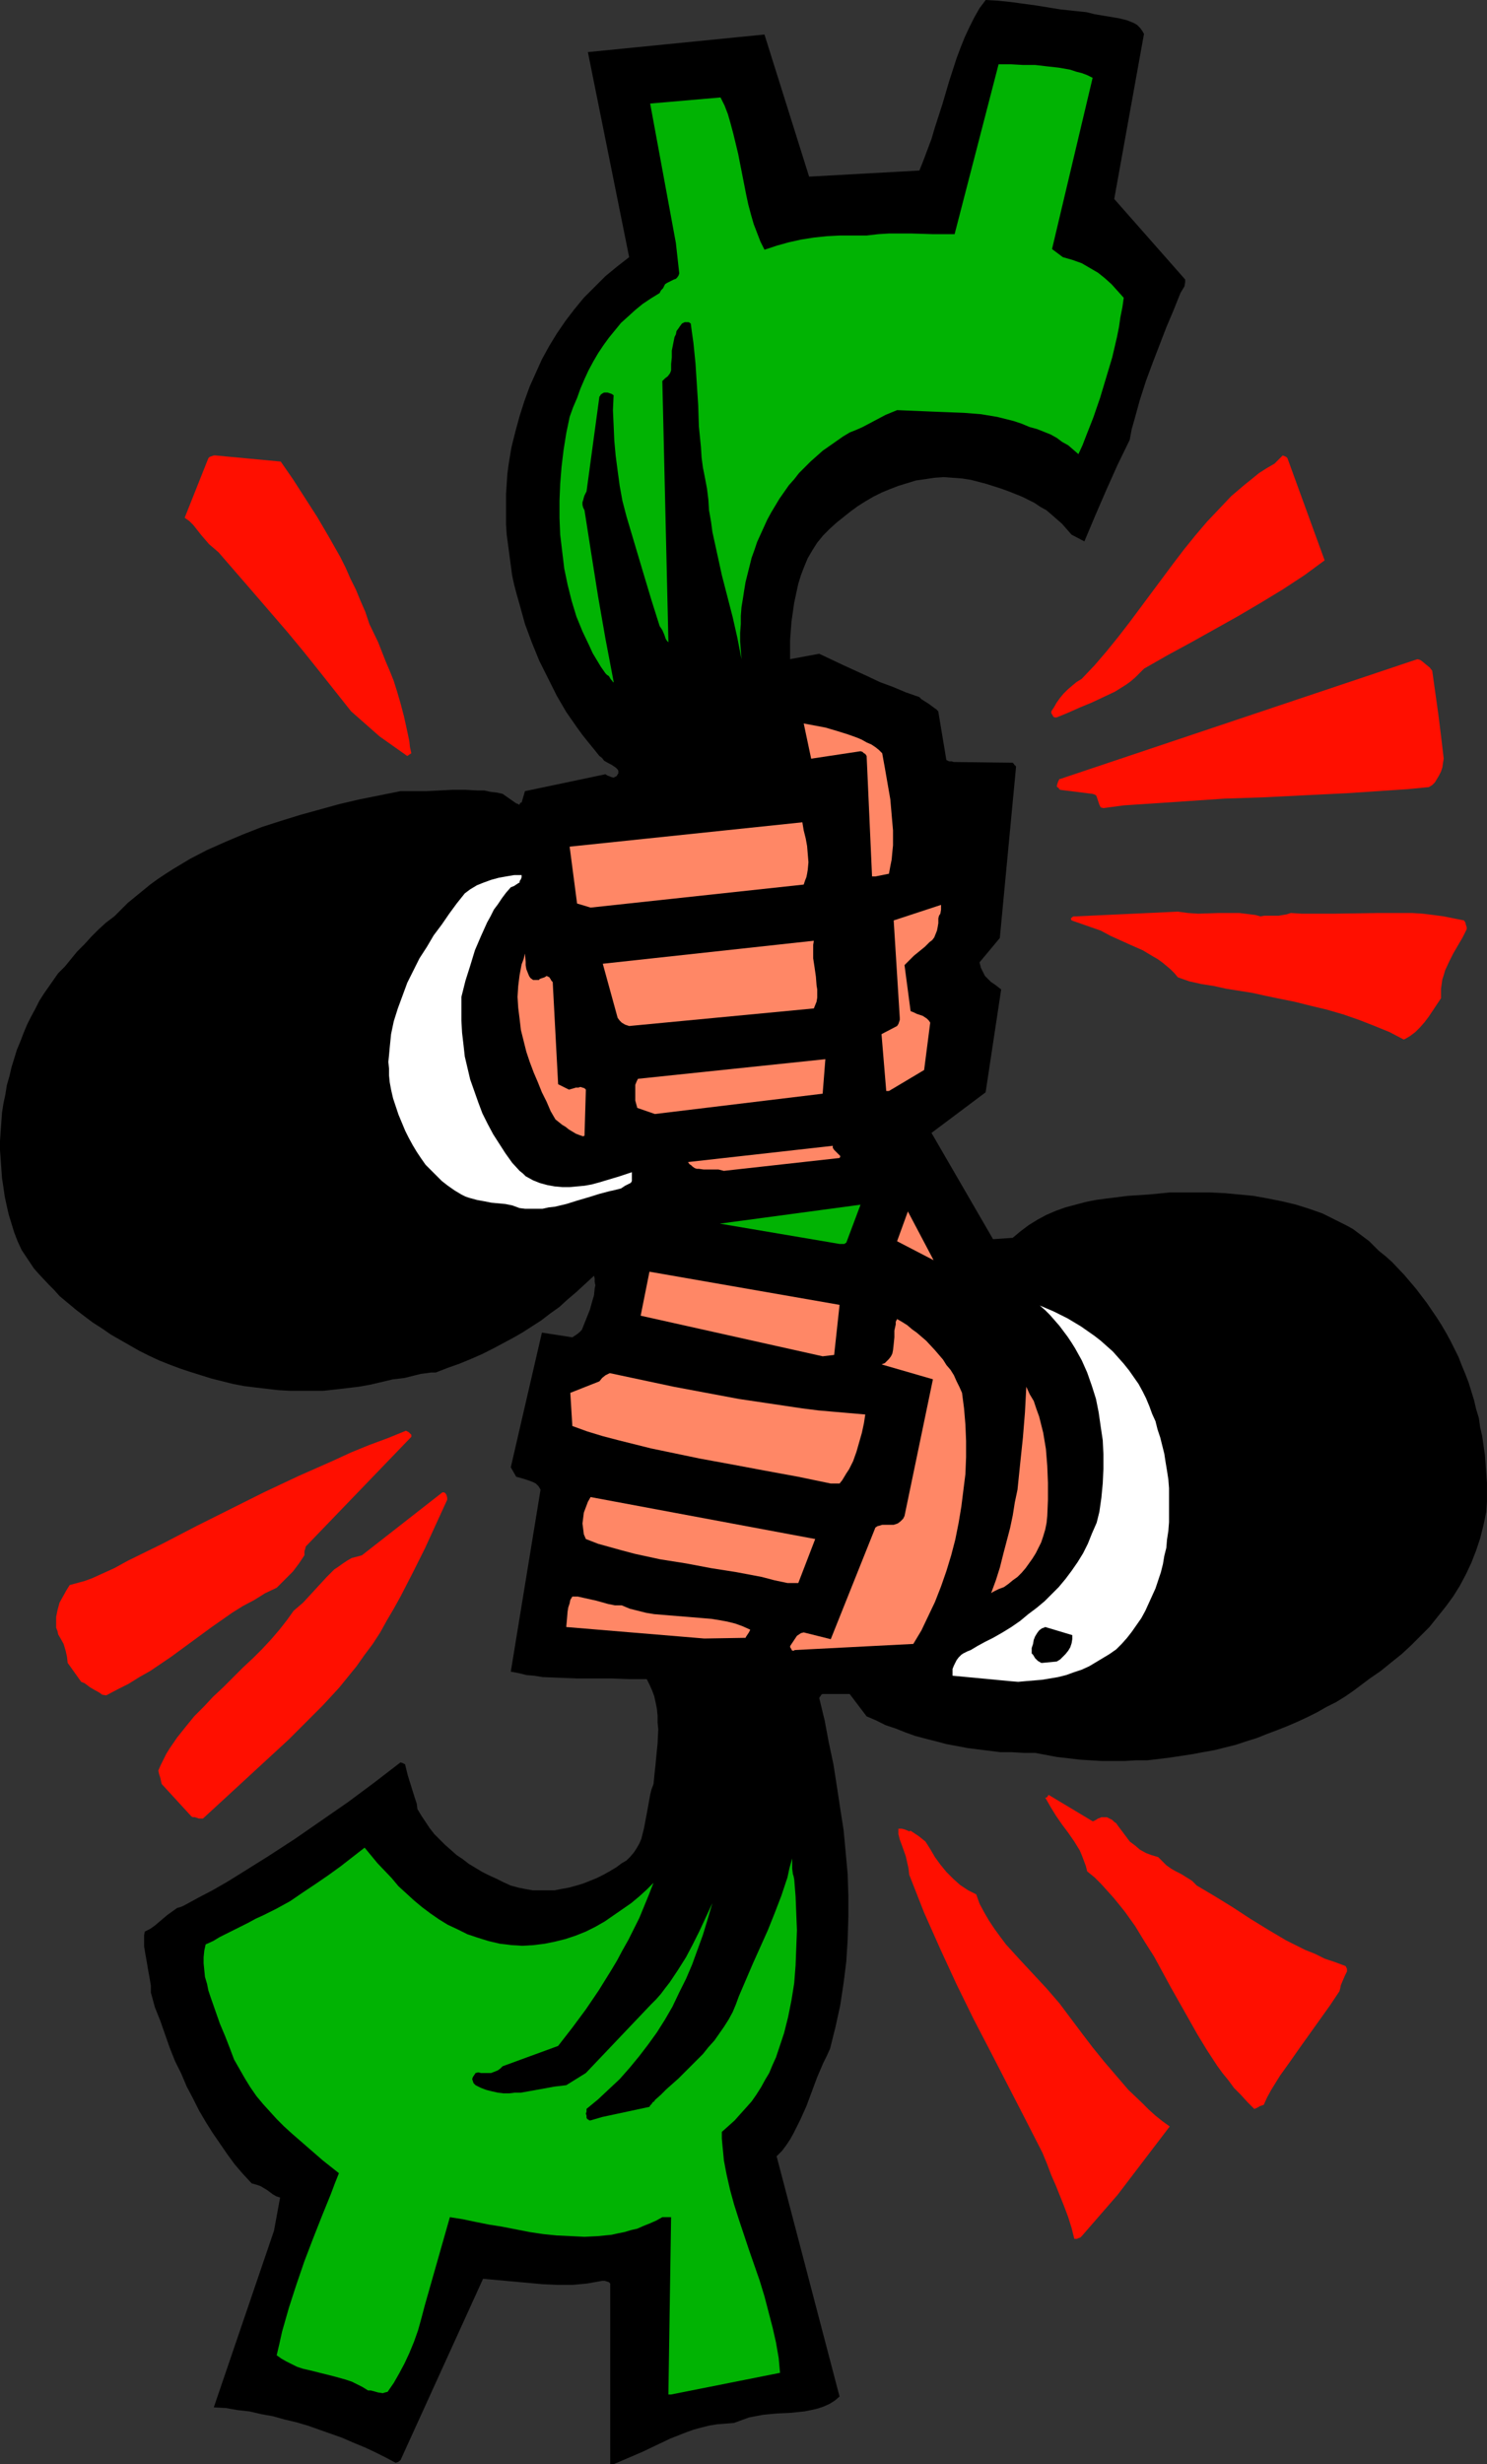
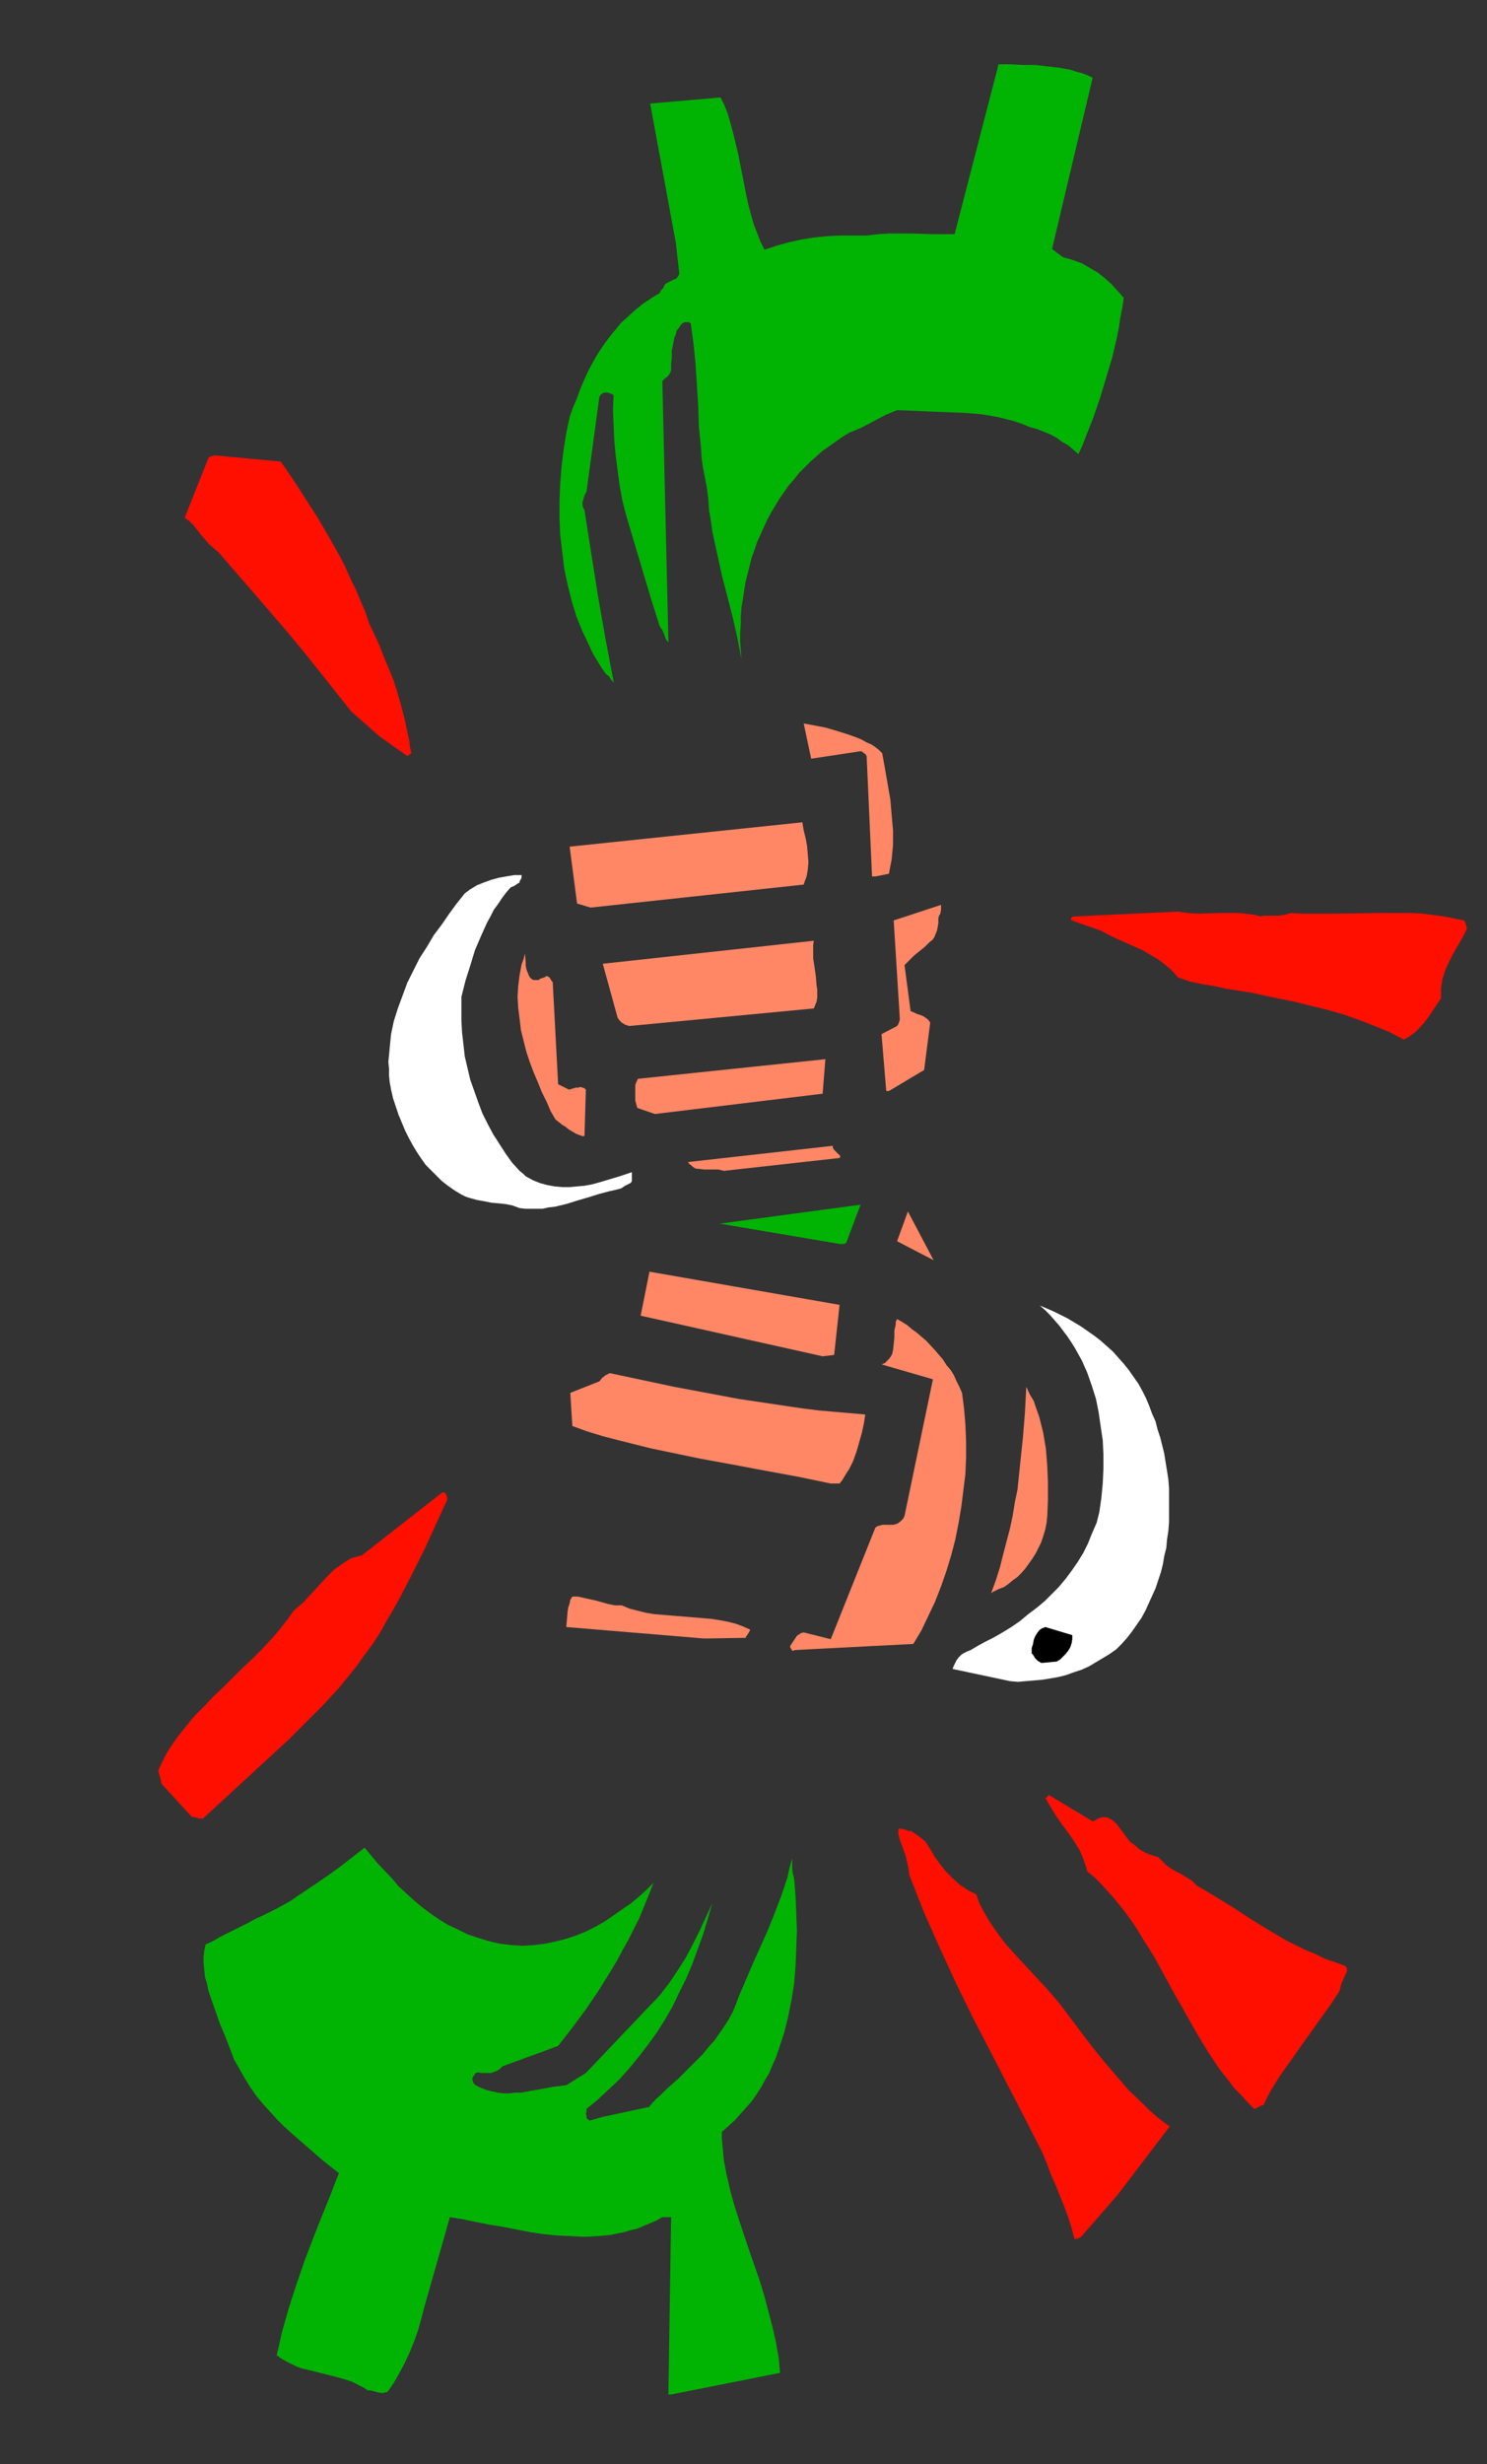
<svg xmlns="http://www.w3.org/2000/svg" xmlns:ns1="http://sodipodi.sourceforge.net/DTD/sodipodi-0.dtd" xmlns:ns2="http://www.inkscape.org/namespaces/inkscape" version="1.0" width="93.972mm" height="155.668mm" id="svg29" ns1:docname="Finance 2.wmf">
  <rect width="100%" height="100%" fill="#333333" stroke="none" />
  <ns1:namedview id="namedview29" pagecolor="#ffffff" bordercolor="#000000" borderopacity="0.25" ns2:showpageshadow="2" ns2:pageopacity="0.0" ns2:pagecheckerboard="0" ns2:deskcolor="#d1d1d1" ns2:document-units="mm" />
  <defs id="defs1">
    <pattern id="WMFhbasepattern" patternUnits="userSpaceOnUse" width="6" height="6" x="0" y="0" />
  </defs>
-   <path style="fill:#000000;fill-opacity:1;fill-rule:evenodd;stroke:none" d="m 146.559,588.353 3.393,-1.454 3.393,-1.454 3.393,-1.616 3.393,-1.616 3.716,-1.454 1.777,-0.646 1.777,-0.485 1.939,-0.485 1.939,-0.323 2.101,-0.162 1.939,-0.162 1.777,-0.646 1.777,-0.646 1.616,-0.323 1.777,-0.323 1.616,-0.162 1.777,-0.162 3.393,-0.162 1.454,-0.162 1.616,-0.162 1.616,-0.323 1.454,-0.323 1.454,-0.485 1.454,-0.646 1.293,-0.808 1.131,-0.97 -15.028,-57.365 1.293,-1.293 0.97,-1.293 0.97,-1.454 0.808,-1.454 0.808,-1.616 0.808,-1.616 1.454,-3.232 2.585,-6.948 1.454,-3.393 0.808,-1.616 0.808,-1.778 0.646,-2.585 0.646,-2.585 1.131,-5.171 0.808,-5.332 0.646,-5.171 0.323,-5.171 0.162,-5.333 v -5.171 l -0.162,-5.171 -0.485,-5.333 -0.485,-5.171 -0.808,-5.171 -0.808,-5.333 -0.808,-5.171 -1.131,-5.333 -0.97,-5.171 -1.293,-5.332 0.162,-0.323 0.162,-0.162 0.162,-0.323 0.323,-0.162 h 6.463 l 4.04,5.333 2.262,0.97 2.262,1.131 2.424,0.808 2.424,0.97 2.262,0.808 2.424,0.646 2.585,0.646 2.424,0.646 2.585,0.485 2.585,0.485 2.585,0.323 2.585,0.323 2.585,0.323 h 2.747 l 2.747,0.162 h 2.747 l 2.585,0.485 2.585,0.485 2.747,0.323 2.747,0.323 2.585,0.162 2.747,0.162 h 2.585 2.747 l 2.747,-0.162 h 2.747 l 5.332,-0.646 5.332,-0.808 2.585,-0.485 2.747,-0.485 2.585,-0.646 2.585,-0.646 2.424,-0.808 2.585,-0.808 2.424,-0.97 2.585,-0.97 2.424,-0.97 2.262,-0.97 2.424,-1.131 2.262,-1.131 2.262,-1.293 2.262,-1.131 2.101,-1.293 2.101,-1.454 1.939,-1.454 1.939,-1.454 2.585,-1.778 2.585,-2.101 2.424,-1.939 2.262,-2.101 2.262,-2.262 2.101,-2.101 1.939,-2.424 1.939,-2.424 1.777,-2.424 1.616,-2.585 1.454,-2.747 1.293,-2.747 1.131,-2.909 0.97,-2.909 0.808,-3.232 0.646,-3.07 0.162,-2.424 v -2.262 -2.262 l -0.162,-2.262 -0.162,-2.262 -0.162,-2.101 -0.323,-2.262 -0.323,-2.262 -0.485,-2.101 -0.323,-2.262 -0.646,-2.101 -0.485,-2.101 -1.293,-4.201 -0.808,-2.101 -0.808,-1.939 -0.808,-2.101 -1.939,-3.878 -0.97,-1.778 -1.131,-1.939 -1.131,-1.778 -2.424,-3.555 -2.585,-3.393 -2.747,-3.232 -2.909,-3.07 -1.616,-1.454 -1.616,-1.293 -1.131,-1.131 -1.131,-1.131 -1.293,-0.97 -1.293,-0.97 -1.293,-0.97 -1.454,-0.808 -2.909,-1.454 -2.909,-1.454 -3.232,-1.131 -3.07,-0.97 -3.393,-0.808 -3.232,-0.646 -3.555,-0.646 -3.393,-0.323 -3.393,-0.323 -3.393,-0.162 h -3.393 -3.232 -3.232 l -5.009,0.485 -5.009,0.323 -5.171,0.646 -2.424,0.323 -2.424,0.485 -2.424,0.646 -2.424,0.646 -2.262,0.808 -2.262,0.97 -2.101,1.131 -2.101,1.293 -1.939,1.454 -0.97,0.808 -0.97,0.808 -4.686,0.323 -14.704,-25.37 12.927,-9.695 3.716,-24.562 -1.454,-1.131 -0.97,-0.646 -0.646,-0.646 -0.808,-0.808 -0.485,-0.97 -0.485,-0.97 -0.162,-0.646 -0.162,-0.646 4.848,-5.817 3.878,-40.883 -0.162,-0.323 h -0.162 v 0 l -0.162,-0.323 -0.323,-0.323 -13.25,-0.162 h -0.808 l -0.485,-0.162 h -0.646 l -0.646,-0.323 -1.939,-11.635 -0.485,-0.485 -0.485,-0.323 -1.293,-0.97 -1.293,-0.808 -0.485,-0.323 -0.485,-0.485 -3.232,-1.131 -3.07,-1.293 -3.07,-1.131 -3.07,-1.454 -5.656,-2.585 -5.817,-2.747 -6.948,1.293 v -4.525 l 0.162,-2.101 0.162,-2.262 0.323,-2.262 0.323,-2.262 0.485,-2.262 0.485,-2.262 0.646,-2.101 0.808,-2.101 0.808,-1.939 1.131,-1.939 1.131,-1.778 1.454,-1.778 1.616,-1.616 1.616,-1.454 1.616,-1.293 1.616,-1.293 1.777,-1.293 1.777,-1.131 1.939,-1.131 1.939,-0.97 1.939,-0.808 2.101,-0.808 2.101,-0.646 2.101,-0.646 2.262,-0.323 2.101,-0.323 2.262,-0.162 2.101,0.162 2.262,0.162 2.101,0.323 3.716,0.97 3.555,1.131 1.777,0.646 1.616,0.646 1.616,0.646 2.909,1.454 1.454,0.97 1.454,0.808 1.131,0.97 1.293,1.131 1.293,1.131 1.131,1.293 1.131,1.293 3.07,1.616 2.585,-6.14 2.585,-5.979 2.747,-6.14 2.909,-5.979 0.485,-2.585 0.646,-2.262 1.293,-4.686 1.454,-4.525 1.616,-4.363 1.616,-4.201 1.616,-4.201 1.777,-4.201 1.616,-4.04 0.485,-0.808 0.485,-0.808 0.162,-0.97 V 66.737 L 266.134,47.508 273.244,8.08 272.759,7.272 272.274,6.625 271.628,5.979 270.82,5.494 270.012,5.171 269.204,4.848 267.265,4.363 265.326,4.04 263.387,3.717 261.448,3.393 259.509,2.909 256.439,2.585 253.368,2.262 247.39,1.293 241.411,0.485 238.341,0.162 235.432,0 l -1.454,1.939 -1.293,2.262 -1.131,2.262 -1.131,2.424 -0.97,2.424 -0.97,2.585 -1.777,5.494 -1.616,5.494 -1.777,5.494 -0.808,2.747 -0.97,2.585 -0.97,2.585 -0.97,2.424 -26.339,1.454 -10.665,-33.934 -42.174,4.201 9.857,48.962 -2.909,2.262 -2.747,2.262 -2.585,2.585 -2.585,2.585 -2.262,2.747 -2.101,2.747 -2.101,3.07 -1.777,2.909 -1.777,3.232 -1.454,3.232 -1.454,3.232 -1.293,3.555 -1.131,3.555 -0.97,3.555 -0.97,3.878 -0.646,3.878 -0.323,2.424 -0.162,2.424 -0.162,2.424 v 2.424 2.424 2.424 l 0.162,2.424 0.323,2.424 0.323,2.424 0.323,2.424 0.323,2.424 0.485,2.262 0.646,2.424 0.646,2.262 1.293,4.686 1.616,4.363 1.777,4.363 2.101,4.201 2.101,4.201 2.262,3.878 2.585,3.717 1.293,1.778 1.293,1.616 1.454,1.778 1.293,1.616 0.646,0.485 0.485,0.646 1.131,0.646 0.646,0.323 0.485,0.323 0.485,0.323 0.485,0.485 0.162,0.323 v 0.323 0.323 l -0.162,0.162 -0.162,0.323 -0.162,0.162 -0.323,0.162 -0.323,0.162 -0.646,-0.162 -0.323,-0.162 -0.485,-0.162 -0.485,-0.323 -19.229,4.04 -0.808,2.747 h -0.323 v 0.162 l -0.162,0.162 v 0.162 h -0.162 l -0.162,-0.162 -0.485,-0.162 -3.232,-2.262 -1.454,-0.323 -1.454,-0.162 -1.454,-0.323 h -1.616 l -2.909,-0.162 h -3.07 l -6.302,0.323 h -3.07 -3.07 l -4.848,0.97 -4.848,0.97 -4.848,1.131 -4.686,1.293 -4.686,1.293 -4.686,1.454 -4.524,1.454 -4.524,1.778 -4.201,1.778 -4.363,1.939 -4.04,2.101 -4.04,2.424 -1.777,1.131 -1.939,1.293 -1.777,1.293 -3.555,2.909 -1.777,1.454 -1.616,1.616 -1.616,1.616 -1.939,1.454 -1.777,1.616 -1.777,1.778 -1.616,1.778 -1.777,1.778 -1.454,1.778 -1.454,1.778 -1.616,1.616 -1.131,1.616 -1.131,1.616 -1.131,1.616 -1.131,1.778 -0.97,1.939 -0.97,1.778 -0.97,1.939 -0.808,1.939 -0.808,2.101 -0.808,1.939 -0.646,2.101 -0.646,2.101 -0.485,2.101 -0.646,2.262 -0.323,2.101 -0.485,2.262 -0.323,2.101 -0.162,2.262 -0.162,2.262 L 0,272.443 v 2.101 l 0.162,2.262 0.162,2.262 0.162,2.262 0.323,2.101 0.323,2.262 0.485,2.262 0.485,2.101 0.646,2.101 0.646,2.101 0.808,2.101 0.97,2.101 0.97,1.454 0.97,1.454 0.97,1.454 1.131,1.293 2.424,2.585 1.293,1.293 1.293,1.454 1.939,1.616 1.939,1.616 2.101,1.616 1.939,1.454 2.262,1.454 2.101,1.454 2.262,1.293 2.262,1.293 2.262,1.293 2.262,1.131 2.424,1.131 2.424,0.97 2.585,0.97 2.424,0.808 2.585,0.808 2.585,0.808 2.585,0.646 2.585,0.646 2.585,0.485 2.585,0.323 2.747,0.323 2.747,0.323 2.747,0.162 h 2.747 2.585 2.747 l 2.909,-0.323 2.747,-0.323 2.747,-0.323 2.747,-0.485 2.747,-0.646 2.747,-0.646 1.454,-0.162 1.293,-0.162 2.585,-0.646 1.293,-0.323 1.293,-0.162 1.131,-0.162 h 1.131 l 2.909,-1.131 2.747,-0.97 2.747,-1.131 2.585,-1.131 2.585,-1.293 2.424,-1.293 2.424,-1.293 2.262,-1.293 2.262,-1.454 2.262,-1.454 2.101,-1.616 2.262,-1.616 1.939,-1.778 2.101,-1.778 2.101,-1.939 2.101,-1.939 0.162,0.646 v 0.808 l 0.162,0.808 -0.162,0.808 -0.162,1.616 -0.485,1.616 -0.485,1.778 -0.646,1.616 -0.646,1.616 -0.323,0.808 -0.323,0.808 -0.323,0.323 -0.323,0.323 -0.646,0.485 -0.485,0.323 -0.485,0.323 -7.271,-1.131 -7.433,32.157 1.293,2.262 1.777,0.485 1.454,0.485 0.808,0.323 0.646,0.323 0.646,0.646 0.485,0.808 -7.11,43.468 1.777,0.323 1.939,0.485 1.939,0.162 1.939,0.323 4.04,0.162 4.201,0.162 h 8.241 l 4.201,0.162 h 4.201 l 0.646,1.293 0.646,1.454 0.485,1.293 0.323,1.454 0.323,1.616 0.162,1.616 v 1.616 l 0.162,1.616 -0.162,3.393 -0.323,3.232 -0.162,1.778 -0.162,1.454 -0.323,3.232 -0.485,1.293 -0.323,1.293 -0.485,2.747 -0.485,2.585 -0.485,2.585 -0.323,1.293 -0.323,1.293 -0.485,1.131 -0.646,1.131 -0.646,0.97 -0.808,0.97 -0.97,0.97 -1.131,0.646 -1.293,0.97 -1.616,0.97 -1.454,0.808 -1.616,0.808 -1.616,0.646 -1.616,0.646 -1.616,0.485 -1.777,0.485 -1.777,0.323 -1.616,0.323 h -1.777 -1.777 -1.777 l -1.777,-0.323 -1.616,-0.323 -1.777,-0.485 -1.777,-0.808 -1.616,-0.808 -1.777,-0.808 -1.616,-0.808 -1.616,-0.97 -1.616,-0.97 -1.454,-1.131 -1.454,-0.97 -1.454,-1.293 -1.293,-1.131 -1.293,-1.293 -1.293,-1.293 -1.131,-1.454 -0.97,-1.454 -0.97,-1.454 -0.97,-1.616 -0.162,-1.293 -0.485,-1.454 -0.808,-2.585 -0.808,-2.585 -0.646,-2.585 v -0.162 l -0.323,-0.162 -0.323,-0.162 -0.485,-0.162 -6.302,4.848 -6.302,4.686 -6.302,4.363 -6.302,4.363 -6.463,4.201 -6.463,4.04 -3.393,2.101 -3.393,1.939 -3.393,1.778 -3.555,1.939 -0.808,0.323 -0.646,0.162 -1.131,0.808 -1.131,0.808 -0.97,0.808 -2.101,1.778 -1.131,0.808 -1.293,0.646 -0.162,0.808 v 0.97 1.778 l 0.323,1.939 0.323,1.778 0.323,1.939 0.323,1.778 0.323,1.939 v 0.808 0.808 l 0.97,3.555 1.293,3.232 1.131,3.232 1.131,3.232 1.293,3.232 1.454,2.909 1.293,3.07 1.454,2.747 1.454,2.909 1.616,2.747 1.616,2.585 1.777,2.585 1.777,2.585 1.777,2.424 1.939,2.262 2.101,2.262 1.131,0.323 0.97,0.323 0.808,0.485 0.808,0.485 1.293,0.97 0.808,0.485 0.97,0.323 -1.454,7.918 -14.381,42.175 2.909,0.162 2.747,0.485 2.909,0.323 2.747,0.646 2.747,0.485 2.909,0.808 2.747,0.646 2.747,0.808 2.747,0.97 2.747,0.97 2.747,0.97 2.585,1.131 2.747,1.131 2.424,1.131 2.585,1.293 2.424,1.293 0.323,-0.162 h 0.162 l 0.646,-0.485 19.714,-43.306 7.11,0.646 3.555,0.323 3.555,0.323 3.393,0.162 h 3.716 l 1.777,-0.162 1.777,-0.162 1.777,-0.323 1.777,-0.323 h 0.646 l 0.485,0.162 0.485,0.162 0.323,0.323 v 43.145 z" id="path1" />
  <path style="fill:#01b303;fill-opacity:1;fill-rule:evenodd;stroke:none" d="m 160.294,571.709 26.016,-5.171 -0.323,-3.555 -0.646,-3.717 -0.808,-3.555 -0.97,-3.717 -0.97,-3.717 -1.131,-3.717 -2.585,-7.433 -2.424,-7.272 -1.131,-3.555 -0.97,-3.555 -0.808,-3.555 -0.646,-3.393 -0.162,-1.778 -0.162,-1.616 -0.162,-1.778 v -1.616 l 1.454,-1.293 1.616,-1.454 1.293,-1.454 1.454,-1.616 1.293,-1.454 1.131,-1.616 1.131,-1.778 0.97,-1.778 0.97,-1.616 0.808,-1.939 0.808,-1.778 0.646,-1.939 0.646,-1.939 0.646,-1.939 0.485,-1.939 0.485,-1.939 0.808,-4.04 0.646,-4.04 0.323,-4.201 0.162,-4.201 0.162,-4.201 -0.162,-4.04 -0.162,-4.04 -0.323,-4.04 -0.162,-0.808 -0.162,-0.485 -0.162,-1.293 v -1.131 -0.646 -0.646 l -0.646,2.262 -0.485,2.262 -1.454,4.363 -1.616,4.201 -1.616,4.04 -3.555,7.918 -3.393,7.918 -0.646,1.778 -0.808,1.939 -0.97,1.778 -1.131,1.778 -1.131,1.616 -1.131,1.616 -1.454,1.616 -1.293,1.616 -2.909,2.909 -2.909,2.909 -1.454,1.293 -1.454,1.293 -1.293,1.293 -1.454,1.293 -0.162,0.323 -0.323,0.162 -0.323,0.485 -0.323,0.323 -0.162,0.323 -11.311,2.424 -2.747,0.808 h -0.323 l -0.162,-0.162 -0.323,-0.162 -0.162,-0.323 v -0.485 l -0.162,-0.485 0.162,-0.485 v -0.646 l 2.747,-2.262 2.585,-2.424 2.585,-2.424 2.424,-2.747 2.262,-2.747 2.101,-2.747 2.101,-2.909 1.939,-3.07 1.777,-3.07 1.616,-3.393 1.616,-3.232 1.454,-3.393 1.293,-3.555 1.293,-3.555 1.131,-3.717 1.131,-3.878 -3.07,6.625 -1.616,3.232 -1.616,3.07 -1.939,3.07 -1.939,2.909 -1.131,1.454 -0.97,1.293 -1.131,1.293 -1.293,1.293 -15.512,16.321 -4.686,2.909 -2.747,0.323 -5.332,0.97 -2.747,0.485 h -1.454 l -1.293,0.162 h -1.454 l -1.293,-0.162 -1.454,-0.323 -1.293,-0.323 -1.293,-0.485 -1.293,-0.646 -0.485,-0.485 -0.162,-0.485 -0.162,-0.485 0.162,-0.485 0.323,-0.485 0.323,-0.485 0.646,-0.162 0.646,0.162 h 0.808 0.808 0.808 l 0.808,-0.323 0.808,-0.323 0.646,-0.485 0.485,-0.485 13.25,-4.848 3.393,-4.363 3.232,-4.363 3.07,-4.525 2.909,-4.686 1.454,-2.424 1.293,-2.424 1.454,-2.585 1.293,-2.585 1.293,-2.585 1.131,-2.747 1.131,-2.747 1.131,-2.909 -1.616,1.616 -1.777,1.616 -1.939,1.616 -2.101,1.454 -2.101,1.454 -2.101,1.454 -2.262,1.293 -2.262,1.131 -2.424,0.97 -2.424,0.808 -2.585,0.646 -2.424,0.485 -2.585,0.323 -2.747,0.162 -2.585,-0.162 -1.293,-0.162 -1.454,-0.162 -2.747,-0.646 -2.585,-0.808 -2.424,-0.808 -2.262,-1.131 -2.424,-1.131 -2.101,-1.293 -2.101,-1.454 -1.939,-1.454 -1.939,-1.616 -1.939,-1.778 -1.777,-1.616 -1.616,-1.939 -3.393,-3.555 -3.07,-3.717 -5.817,4.525 -2.909,2.101 -3.07,2.101 -2.909,1.939 -3.07,2.101 -3.232,1.778 -3.232,1.616 -1.777,0.808 -1.777,0.97 -6.787,3.393 -1.616,0.97 -1.777,0.808 -0.323,1.454 -0.162,1.616 v 1.454 l 0.162,1.616 0.162,1.616 0.485,1.616 0.323,1.616 0.485,1.454 1.131,3.232 1.131,3.232 1.293,3.07 1.131,2.909 0.97,2.585 1.293,2.262 1.293,2.262 1.293,2.101 1.454,2.101 1.616,1.939 1.616,1.778 1.616,1.778 1.777,1.778 1.777,1.616 3.717,3.232 3.717,3.232 3.878,3.07 -0.97,2.424 -0.97,2.585 -2.101,5.171 -2.101,5.333 -2.101,5.494 -1.939,5.656 -1.777,5.494 -1.616,5.656 -0.646,2.909 -0.646,2.747 1.131,0.808 1.131,0.646 1.293,0.646 1.293,0.646 1.454,0.485 1.454,0.323 5.817,1.454 2.909,0.808 1.454,0.485 1.293,0.646 1.293,0.646 1.293,0.808 h 0.646 l 0.646,0.162 1.131,0.323 1.131,0.162 0.485,-0.162 0.646,-0.162 1.454,-2.101 1.293,-2.262 1.293,-2.424 1.131,-2.424 1.131,-2.747 0.97,-2.747 0.808,-2.909 0.808,-3.07 5.979,-21.007 3.07,0.485 3.07,0.646 3.232,0.646 3.07,0.485 6.625,1.293 3.232,0.485 3.232,0.323 3.393,0.162 3.232,0.162 3.232,-0.162 3.232,-0.323 1.454,-0.323 1.616,-0.323 1.616,-0.485 1.454,-0.323 1.454,-0.646 1.616,-0.646 1.454,-0.646 1.454,-0.808 h 2.101 l -0.646,42.337 z" id="path2" />
  <path style="fill:#ff0f00;fill-opacity:1;fill-rule:evenodd;stroke:none" d="m 256.923,534.543 h 0.323 l 0.323,-0.162 0.485,-0.162 0.323,-0.323 8.564,-9.857 12.442,-16.321 -1.777,-1.293 -1.616,-1.293 -1.616,-1.454 -1.616,-1.616 -3.232,-3.07 -2.909,-3.393 -2.909,-3.393 -2.747,-3.393 -2.585,-3.393 -2.424,-3.232 -1.454,-1.939 -1.454,-1.939 -3.07,-3.555 -6.463,-6.948 -3.232,-3.555 -1.454,-1.939 -1.293,-1.778 -1.293,-1.939 -1.131,-1.939 -1.131,-2.101 -0.808,-2.262 -0.97,-0.485 -0.97,-0.485 -0.97,-0.646 -0.97,-0.646 -1.616,-1.454 -1.616,-1.616 -1.454,-1.778 -1.293,-1.778 -1.131,-1.939 -1.131,-1.778 -0.808,-0.646 -0.808,-0.646 -0.97,-0.646 -0.97,-0.646 -0.323,0.162 -0.323,-0.162 -0.808,-0.323 -0.646,-0.162 h -0.485 -0.323 v 1.293 l 0.323,1.293 0.485,1.293 0.97,2.747 0.323,1.454 0.323,1.454 0.162,1.454 1.777,4.525 1.777,4.525 1.939,4.363 1.939,4.363 1.939,4.201 1.939,4.201 4.04,8.241 4.201,8.08 8.241,15.998 4.04,7.918 1.131,2.747 0.97,2.585 1.131,2.585 0.97,2.424 0.97,2.424 0.97,2.585 0.808,2.585 0.646,2.585 z" id="path3" />
  <path style="fill:#ff0f00;fill-opacity:1;fill-rule:evenodd;stroke:none" d="m 300.39,503.195 0.485,-0.323 0.485,-0.162 0.485,-0.162 0.808,-1.778 0.97,-1.778 2.101,-3.393 2.424,-3.393 2.262,-3.232 4.848,-6.787 2.424,-3.393 2.262,-3.393 0.162,-0.646 0.162,-0.808 0.485,-1.131 0.485,-1.131 0.485,-0.97 v -0.646 l -0.162,-0.323 -0.162,-0.323 -2.585,-0.97 -2.424,-0.808 -2.262,-1.131 -2.424,-0.97 -4.524,-2.262 -4.363,-2.585 -4.201,-2.585 -4.201,-2.747 -4.201,-2.585 -4.363,-2.585 -1.131,-1.131 -1.293,-0.808 -1.293,-0.808 -1.293,-0.646 -1.131,-0.646 -1.131,-0.808 -0.97,-0.97 -0.97,-0.97 -1.616,-0.485 -1.293,-0.485 -1.454,-0.808 -1.131,-0.97 -1.293,-0.97 -0.97,-1.293 -0.97,-1.293 -0.97,-1.293 -0.323,-0.485 -0.485,-0.323 -0.485,-0.485 -0.646,-0.323 -0.646,-0.323 h -0.646 -0.646 l -0.323,0.162 -0.485,0.162 -0.485,0.323 -0.323,0.162 -0.323,0.162 h -0.162 v 0 l -10.503,-6.302 -0.323,0.485 -0.162,0.162 h -0.323 l 0.646,1.131 0.646,1.131 1.293,2.101 1.454,2.101 1.454,1.939 1.454,2.101 1.293,2.101 0.485,1.131 0.485,1.293 0.485,1.293 0.323,1.293 1.777,1.454 1.616,1.616 1.454,1.616 1.454,1.616 1.454,1.778 1.293,1.616 2.424,3.393 2.262,3.717 2.262,3.555 4.04,7.433 2.101,3.717 2.101,3.717 2.101,3.717 2.262,3.717 2.424,3.717 1.293,1.778 1.454,1.778 1.293,1.778 1.616,1.616 1.616,1.778 1.616,1.616 z" id="path4" />
  <path style="fill:#ff0f00;fill-opacity:1;fill-rule:evenodd;stroke:none" d="m 48.476,434.195 4.04,-3.717 4.04,-3.717 4.201,-3.878 4.04,-3.717 4.201,-3.878 4.04,-4.04 4.04,-4.04 3.878,-4.201 2.101,-2.585 2.101,-2.585 1.939,-2.747 1.939,-2.585 1.777,-2.747 1.616,-2.909 1.616,-2.747 1.616,-2.909 2.909,-5.656 2.909,-5.817 5.332,-11.635 v -0.485 l -0.162,-0.646 -0.323,-0.485 -0.323,-0.162 h -0.323 l -19.229,15.028 -1.131,0.323 -1.293,0.323 -1.131,0.646 -0.97,0.646 -1.131,0.808 -0.97,0.646 -1.777,1.778 -1.939,2.101 -1.777,1.939 -1.939,2.101 -1.131,0.97 -1.131,0.97 -1.616,2.262 -1.777,2.262 -1.939,2.262 -2.101,2.262 -2.262,2.262 -2.424,2.262 -4.686,4.686 -2.424,2.262 -2.262,2.424 -2.262,2.262 -2.101,2.585 -1.939,2.424 -1.777,2.585 -0.808,1.293 -0.646,1.293 -0.646,1.293 -0.646,1.454 0.162,0.808 0.323,0.97 0.162,0.808 0.162,0.646 7.11,7.756 0.323,0.162 h 0.485 l 0.485,0.162 0.485,0.162 z" id="path5" />
-   <path style="fill:#ff0f00;fill-opacity:1;fill-rule:evenodd;stroke:none" d="m 25.369,404.786 2.747,-1.454 2.585,-1.293 2.585,-1.616 2.585,-1.454 5.009,-3.393 4.848,-3.555 4.848,-3.555 4.848,-3.393 2.585,-1.616 2.747,-1.454 2.585,-1.616 2.747,-1.293 1.131,-1.131 0.97,-0.97 0.97,-0.97 0.808,-0.808 1.454,-1.939 0.646,-0.97 0.646,-0.97 v -0.97 l 0.162,-0.485 0.162,-0.646 25.208,-26.178 v -0.323 -0.162 l -0.323,-0.323 -0.323,-0.323 -0.646,-0.323 -4.363,1.778 -4.363,1.616 -4.363,1.778 -4.201,1.939 -8.403,3.717 -8.241,3.878 -8.079,4.04 -8.079,4.04 -8.079,4.201 -8.241,4.04 -3.232,1.778 -3.555,1.616 -1.777,0.808 -1.777,0.646 -1.777,0.485 -1.777,0.485 -0.808,1.293 -0.808,1.454 -0.808,1.454 -0.485,1.778 -0.162,0.808 -0.162,0.808 v 0.808 0.97 0.808 l 0.323,0.808 0.162,0.808 0.485,0.808 0.808,1.454 0.485,1.616 0.323,1.454 0.162,1.454 3.232,4.525 0.808,0.323 1.293,0.97 0.808,0.485 1.454,0.808 0.646,0.485 z" id="path6" />
-   <path style="fill:#ffffff;fill-opacity:1;fill-rule:evenodd;stroke:none" d="m 241.249,401.392 1.939,0.162 1.777,-0.162 1.939,-0.162 1.939,-0.162 1.939,-0.323 1.939,-0.323 1.939,-0.485 1.777,-0.646 1.939,-0.646 1.777,-0.808 1.616,-0.97 1.616,-0.97 1.616,-0.97 1.616,-1.131 1.293,-1.293 1.293,-1.454 1.131,-1.454 1.131,-1.616 1.131,-1.616 0.97,-1.778 0.808,-1.778 0.808,-1.778 0.808,-1.778 0.646,-1.939 0.646,-1.939 0.485,-1.939 0.323,-1.939 0.485,-1.939 0.162,-1.939 0.323,-2.101 0.162,-2.101 v -1.939 -2.101 -1.939 -2.101 l -0.162,-2.101 -0.323,-2.101 -0.323,-1.939 -0.323,-2.101 -0.485,-1.939 -0.485,-1.939 -0.646,-1.939 -0.485,-1.939 -0.808,-1.778 -0.646,-1.778 -0.808,-1.939 -0.808,-1.616 -0.97,-1.778 -1.131,-1.616 -1.131,-1.616 -1.293,-1.616 -1.293,-1.454 -1.293,-1.454 -1.454,-1.293 -1.454,-1.293 -1.454,-1.131 -1.616,-1.131 -1.616,-1.131 -1.616,-0.97 -1.616,-0.97 -1.616,-0.808 -1.616,-0.808 -3.393,-1.454 1.293,1.131 1.131,1.131 1.131,1.293 1.131,1.293 0.97,1.293 0.97,1.293 0.97,1.454 0.808,1.293 0.808,1.454 0.808,1.454 1.293,2.909 1.131,3.232 0.97,3.07 0.646,3.232 0.485,3.393 0.485,3.232 0.162,3.393 v 3.393 l -0.162,3.555 -0.323,3.393 -0.485,3.393 -0.646,2.585 -1.131,2.585 -0.97,2.424 -1.131,2.262 -1.293,2.101 -1.454,2.101 -1.454,1.939 -1.616,1.939 -1.777,1.778 -1.616,1.616 -1.939,1.616 -1.939,1.454 -1.939,1.616 -2.101,1.454 -2.101,1.293 -2.262,1.293 -0.97,0.485 -0.97,0.485 -1.777,0.97 -1.616,0.97 -0.808,0.323 -0.97,0.485 -0.485,0.323 -0.646,0.646 -0.485,0.646 -0.323,0.646 -0.323,0.646 -0.323,0.808 v 0.808 0.808 z" id="path7" />
+   <path style="fill:#ffffff;fill-opacity:1;fill-rule:evenodd;stroke:none" d="m 241.249,401.392 1.939,0.162 1.777,-0.162 1.939,-0.162 1.939,-0.162 1.939,-0.323 1.939,-0.323 1.939,-0.485 1.777,-0.646 1.939,-0.646 1.777,-0.808 1.616,-0.97 1.616,-0.97 1.616,-0.97 1.616,-1.131 1.293,-1.293 1.293,-1.454 1.131,-1.454 1.131,-1.616 1.131,-1.616 0.97,-1.778 0.808,-1.778 0.808,-1.778 0.808,-1.778 0.646,-1.939 0.646,-1.939 0.485,-1.939 0.323,-1.939 0.485,-1.939 0.162,-1.939 0.323,-2.101 0.162,-2.101 v -1.939 -2.101 -1.939 -2.101 l -0.162,-2.101 -0.323,-2.101 -0.323,-1.939 -0.323,-2.101 -0.485,-1.939 -0.485,-1.939 -0.646,-1.939 -0.485,-1.939 -0.808,-1.778 -0.646,-1.778 -0.808,-1.939 -0.808,-1.616 -0.97,-1.778 -1.131,-1.616 -1.131,-1.616 -1.293,-1.616 -1.293,-1.454 -1.293,-1.454 -1.454,-1.293 -1.454,-1.293 -1.454,-1.131 -1.616,-1.131 -1.616,-1.131 -1.616,-0.97 -1.616,-0.97 -1.616,-0.808 -1.616,-0.808 -3.393,-1.454 1.293,1.131 1.131,1.131 1.131,1.293 1.131,1.293 0.97,1.293 0.97,1.293 0.97,1.454 0.808,1.293 0.808,1.454 0.808,1.454 1.293,2.909 1.131,3.232 0.97,3.07 0.646,3.232 0.485,3.393 0.485,3.232 0.162,3.393 v 3.393 l -0.162,3.555 -0.323,3.393 -0.485,3.393 -0.646,2.585 -1.131,2.585 -0.97,2.424 -1.131,2.262 -1.293,2.101 -1.454,2.101 -1.454,1.939 -1.616,1.939 -1.777,1.778 -1.616,1.616 -1.939,1.616 -1.939,1.454 -1.939,1.616 -2.101,1.454 -2.101,1.293 -2.262,1.293 -0.97,0.485 -0.97,0.485 -1.777,0.97 -1.616,0.97 -0.808,0.323 -0.97,0.485 -0.485,0.323 -0.646,0.646 -0.485,0.646 -0.323,0.646 -0.323,0.646 -0.323,0.808 z" id="path7" />
  <path style="fill:#000000;fill-opacity:1;fill-rule:evenodd;stroke:none" d="m 249.006,397.029 3.393,-0.323 0.808,-0.485 0.646,-0.646 0.646,-0.646 0.646,-0.808 0.485,-0.808 0.323,-0.97 0.162,-0.97 v -0.485 -0.485 l -6.463,-1.939 -0.323,0.162 -0.485,0.162 -0.646,0.485 -0.485,0.646 -0.485,0.808 -0.323,0.808 -0.162,0.97 -0.323,0.97 v 0.97 0.323 l 0.323,0.323 0.485,0.808 0.646,0.646 0.808,0.485 z" id="path8" />
  <path style="fill:#ff8766;fill-opacity:1;fill-rule:evenodd;stroke:none" d="m 189.865,393.959 28.278,-1.454 1.939,-3.232 1.616,-3.393 1.616,-3.393 1.454,-3.717 1.293,-3.717 1.131,-3.717 0.97,-3.717 0.808,-4.04 0.646,-3.878 0.485,-3.878 0.485,-3.878 0.162,-4.04 v -3.878 l -0.162,-3.878 -0.323,-3.878 -0.485,-3.717 -0.646,-1.454 -0.646,-1.293 -0.646,-1.454 -0.808,-1.293 -0.97,-1.131 -0.808,-1.293 -1.939,-2.262 -2.101,-2.262 -2.262,-1.939 -1.131,-0.808 -1.131,-0.97 -1.293,-0.808 -1.131,-0.646 -0.323,0.646 v 0.646 l -0.323,1.454 v 1.616 l -0.162,1.616 -0.162,1.454 -0.162,0.808 -0.323,0.646 -0.485,0.646 -0.485,0.485 -0.485,0.485 -0.808,0.323 12.281,3.555 -6.787,32.641 -0.162,0.323 -0.162,0.323 -0.646,0.646 -0.646,0.485 -0.485,0.162 -0.485,0.162 h -0.485 -0.485 -1.131 -0.646 l -0.485,0.162 -0.646,0.162 -0.485,0.323 -10.665,26.663 -6.463,-1.616 -0.646,0.162 -0.485,0.323 -0.485,0.323 -0.323,0.485 -0.646,0.97 -0.323,0.485 -0.323,0.485 v 0.162 0.162 l 0.323,0.485 v 0.162 l 0.323,0.162 h 0.162 z" id="path9" />
  <path style="fill:#ff8766;fill-opacity:1;fill-rule:evenodd;stroke:none" d="m 168.212,391.212 9.857,-0.162 0.162,-0.323 0.323,-0.485 0.323,-0.485 0.162,-0.323 0.162,-0.323 -1.777,-0.808 -1.777,-0.646 -1.939,-0.485 -1.777,-0.323 -1.939,-0.323 -1.939,-0.162 -3.878,-0.323 -4.04,-0.323 -3.878,-0.323 -1.939,-0.323 -1.939,-0.485 -1.939,-0.485 -1.939,-0.808 h -1.616 l -1.616,-0.323 -2.909,-0.808 -2.909,-0.646 -1.454,-0.323 h -1.293 l -0.485,0.808 -0.162,0.808 -0.323,0.97 -0.162,0.97 -0.162,1.939 -0.162,1.778 z" id="path10" />
  <path style="fill:#ff8766;fill-opacity:1;fill-rule:evenodd;stroke:none" d="m 237.21,380.062 1.293,-0.646 1.293,-0.485 1.131,-0.808 0.97,-0.808 1.131,-0.808 0.97,-0.97 0.97,-1.131 0.808,-1.131 0.808,-1.131 0.808,-1.293 0.646,-1.293 0.646,-1.293 0.485,-1.454 0.485,-1.616 0.323,-1.616 0.162,-1.616 0.162,-3.878 v -4.04 l -0.162,-4.04 -0.323,-4.04 -0.323,-1.939 -0.323,-1.939 -0.485,-1.939 -0.485,-1.939 -0.646,-1.778 -0.646,-1.939 -0.97,-1.616 -0.808,-1.778 -0.323,6.14 -0.485,5.979 -0.646,6.14 -0.646,6.302 -0.646,3.07 -0.485,3.07 -0.646,3.07 -0.808,3.07 -0.808,3.07 -0.808,3.232 -0.97,3.07 -1.131,3.07 z" id="path11" />
-   <path style="fill:#ff8766;fill-opacity:1;fill-rule:evenodd;stroke:none" d="m 188.087,377.962 h 2.585 l 4.04,-10.503 -53.647,-10.019 -0.646,1.131 -0.485,1.293 -0.485,1.293 -0.162,1.293 -0.162,1.293 0.162,1.293 0.162,1.293 0.485,1.131 2.909,1.131 2.909,0.808 2.909,0.808 3.07,0.808 5.979,1.293 6.14,0.97 5.979,1.131 6.14,0.97 5.979,1.131 3.07,0.808 z" id="path12" />
  <path style="fill:#ff8766;fill-opacity:1;fill-rule:evenodd;stroke:none" d="m 198.429,354.208 h 2.101 l 0.646,-0.808 0.485,-0.808 0.485,-0.808 0.646,-0.97 0.97,-1.939 0.808,-2.262 0.646,-2.262 0.646,-2.262 0.485,-2.262 0.323,-2.101 -3.716,-0.323 -3.717,-0.323 -3.716,-0.323 -3.878,-0.485 -7.595,-1.131 -7.595,-1.131 -7.756,-1.454 -7.756,-1.454 -15.189,-3.232 h -0.162 l -0.323,0.162 -0.646,0.323 -0.808,0.646 -0.646,0.808 -6.948,2.747 0.485,7.918 3.555,1.293 3.717,1.131 3.716,0.97 3.878,0.97 3.878,0.97 3.878,0.808 7.756,1.616 7.918,1.454 7.756,1.454 7.918,1.454 z" id="path13" />
  <path style="fill:#ff8766;fill-opacity:1;fill-rule:evenodd;stroke:none" d="m 196.49,323.829 2.747,-0.323 1.293,-11.958 -45.406,-7.918 -2.101,10.503 z" id="path14" />
  <path style="fill:#ff8766;fill-opacity:1;fill-rule:evenodd;stroke:none" d="m 222.99,300.883 -6.14,-11.635 -2.585,7.11 z" id="path15" />
  <path style="fill:#01b303;fill-opacity:1;fill-rule:evenodd;stroke:none" d="m 200.53,297.004 h 0.808 0.323 l 0.485,-0.323 3.393,-9.049 -33.61,4.525 z" id="path16" />
  <path style="fill:#ffffff;fill-opacity:1;fill-rule:evenodd;stroke:none" d="m 124.099,288.44 1.293,0.162 h 1.454 1.454 1.293 l 1.454,-0.323 1.454,-0.162 2.747,-0.646 2.585,-0.808 2.747,-0.808 2.585,-0.808 2.424,-0.646 0.808,-0.162 0.646,-0.162 0.646,-0.162 0.646,-0.162 0.97,-0.646 0.97,-0.485 0.323,-0.162 0.162,-0.162 0.162,-0.323 v -0.485 -0.808 -0.808 l -1.454,0.485 -1.454,0.485 -3.232,0.97 -1.616,0.485 -1.777,0.485 -1.777,0.323 -1.777,0.162 -1.777,0.162 h -1.777 l -1.777,-0.162 -1.777,-0.323 -1.777,-0.485 -1.616,-0.646 -1.777,-0.97 -0.646,-0.646 -0.808,-0.646 -1.777,-1.939 -1.616,-2.262 -1.454,-2.262 -1.454,-2.262 -1.293,-2.424 -1.293,-2.585 -0.97,-2.585 -0.97,-2.747 -0.97,-2.747 -0.646,-2.747 -0.646,-2.747 -0.323,-2.909 -0.323,-2.747 -0.162,-2.909 v -2.747 -2.909 l 0.97,-3.878 1.131,-3.555 1.131,-3.717 1.454,-3.393 1.454,-3.232 0.808,-1.454 0.808,-1.616 0.97,-1.293 0.97,-1.454 0.97,-1.293 1.131,-1.293 0.808,-0.323 0.485,-0.323 0.485,-0.323 0.323,-0.162 v -0.162 -0.162 l 0.323,-0.485 0.162,-0.485 v -0.323 -0.162 h -1.777 l -1.939,0.323 -1.777,0.323 -1.777,0.485 -1.777,0.646 -1.616,0.646 -1.616,0.97 -1.293,0.97 -1.939,2.424 -1.777,2.424 -1.777,2.585 -1.939,2.585 -1.616,2.747 -1.777,2.747 -1.454,2.909 -1.454,2.909 -1.131,3.07 -1.131,3.07 -0.97,3.07 -0.646,3.07 -0.162,1.616 -0.162,1.616 -0.162,1.778 -0.162,1.616 0.162,1.616 v 1.616 l 0.162,1.616 0.323,1.778 0.485,2.101 0.646,1.939 0.646,1.939 0.808,1.939 0.808,1.939 0.808,1.616 0.97,1.778 0.97,1.616 0.97,1.454 1.131,1.616 1.293,1.293 1.293,1.293 1.293,1.293 1.454,1.131 1.616,1.131 1.616,0.97 0.97,0.485 0.97,0.323 1.777,0.485 1.777,0.323 1.616,0.323 3.393,0.323 1.616,0.323 z" id="path17" />
  <path style="fill:#ff8766;fill-opacity:1;fill-rule:evenodd;stroke:none" d="m 172.898,279.553 27.631,-3.07 0.162,-0.323 v -0.162 l -0.323,-0.323 -0.162,-0.162 -0.162,-0.162 -0.808,-0.808 -0.323,-0.485 v -0.485 l -34.58,3.878 0.323,0.485 0.485,0.323 0.323,0.323 0.485,0.323 0.485,0.162 h 0.485 l 1.131,0.162 h 2.424 1.131 z" id="path18" />
  <path style="fill:#ff8766;fill-opacity:1;fill-rule:evenodd;stroke:none" d="m 139.288,271.311 0.323,-0.162 0.323,-10.988 -0.323,-0.323 -0.485,-0.162 -0.485,-0.162 -0.485,0.162 h -0.646 l -0.485,0.162 -1.131,0.323 -2.585,-1.293 -1.293,-24.4 -0.323,-0.323 -0.162,-0.323 -0.323,-0.485 -0.323,-0.162 -0.323,-0.162 -0.485,0.323 -0.485,0.162 -0.485,0.162 -0.323,0.162 v 0.162 h -1.454 l -0.646,-0.485 -0.323,-0.485 -0.323,-0.808 -0.323,-0.808 -0.162,-0.97 v -0.808 l -0.162,-1.939 -0.323,1.293 -0.485,1.293 -0.485,2.585 -0.323,2.585 -0.162,2.585 0.162,2.585 0.323,2.585 0.323,2.747 0.646,2.585 0.646,2.585 0.808,2.424 0.97,2.585 0.97,2.262 0.97,2.424 1.131,2.262 0.97,2.262 1.131,1.939 1.616,1.293 0.808,0.485 0.808,0.646 1.616,0.97 0.808,0.323 z" id="path19" />
  <path style="fill:#ff8766;fill-opacity:1;fill-rule:evenodd;stroke:none" d="m 156.416,265.979 40.074,-4.848 0.646,-8.241 -44.76,4.686 -0.323,0.646 -0.323,0.808 v 0.97 0.808 1.939 l 0.485,1.778 z" id="path20" />
  <path style="fill:#ff8766;fill-opacity:1;fill-rule:evenodd;stroke:none" d="m 212.325,260.485 8.403,-5.009 1.454,-11.311 -0.323,-0.485 -0.485,-0.485 -0.485,-0.323 -0.485,-0.323 -1.454,-0.485 -0.646,-0.323 -0.808,-0.323 -1.454,-10.988 0.646,-0.646 0.485,-0.485 1.131,-1.131 2.585,-2.101 1.131,-1.131 0.646,-0.485 0.485,-0.646 0.323,-0.808 0.323,-0.808 0.162,-0.808 0.162,-0.97 v -0.646 -0.485 l 0.162,-0.646 0.323,-0.485 0.162,-0.97 v -0.485 -0.485 -0.162 l -11.311,3.717 1.454,23.269 v 0.485 l -0.162,0.485 -0.162,0.485 -0.323,0.485 -3.716,1.939 1.131,13.574 z" id="path21" />
  <path style="fill:#ff0f00;fill-opacity:1;fill-rule:evenodd;stroke:none" d="m 335.293,248.204 0.646,-0.323 0.808,-0.485 1.293,-0.97 1.131,-1.131 1.131,-1.293 0.97,-1.293 0.97,-1.454 1.939,-2.909 v -1.131 -1.131 l 0.162,-1.131 0.162,-1.131 0.323,-0.97 0.323,-1.131 0.97,-2.101 0.97,-1.939 1.131,-1.939 1.131,-1.939 0.97,-1.939 v -0.485 l -0.162,-0.485 -0.162,-0.646 -0.323,-0.485 -2.424,-0.485 -2.424,-0.485 -2.424,-0.323 -2.585,-0.323 -2.585,-0.162 h -2.424 -5.332 l -10.665,0.162 h -5.332 -2.585 l -2.585,-0.162 -0.97,0.323 -0.97,0.162 -0.97,0.162 h -2.585 -0.808 l -0.97,0.162 -1.131,-0.323 -1.293,-0.162 -2.585,-0.323 h -2.424 -2.424 l -5.009,0.162 -2.424,-0.162 -2.424,-0.323 -24.4,1.131 h -0.485 l -0.323,0.162 -0.162,0.162 -0.162,0.162 v 0.162 l 0.162,0.323 6.948,2.424 2.424,1.293 5.009,2.262 2.585,1.131 2.424,1.454 1.131,0.646 1.131,0.808 0.97,0.808 0.97,0.808 0.97,0.97 0.808,0.97 2.747,0.97 2.909,0.646 3.07,0.485 2.909,0.646 6.14,0.97 2.909,0.646 3.07,0.646 4.04,0.808 3.878,0.97 4.04,0.97 3.878,1.131 3.716,1.293 3.716,1.454 3.555,1.454 z" id="path22" />
  <path style="fill:#ff8766;fill-opacity:1;fill-rule:evenodd;stroke:none" d="m 150.276,244.972 44.113,-4.201 0.323,-0.808 0.323,-0.808 0.162,-0.97 v -0.808 -1.131 l -0.162,-0.97 -0.162,-2.101 -0.162,-1.131 -0.162,-1.131 -0.323,-2.101 v -1.131 -1.131 -0.97 l 0.162,-0.97 -50.415,5.494 3.555,12.927 0.485,0.646 0.485,0.485 0.808,0.485 0.485,0.162 z" id="path23" />
  <path style="fill:#ff8766;fill-opacity:1;fill-rule:evenodd;stroke:none" d="m 141.065,216.694 50.9,-5.494 0.323,-0.97 0.323,-0.808 0.162,-0.808 0.162,-0.97 0.162,-1.778 -0.162,-1.939 -0.162,-1.939 -0.323,-1.778 -0.485,-1.939 -0.323,-1.939 -55.586,5.817 1.777,13.574 z" id="path24" />
  <path style="fill:#ff8766;fill-opacity:1;fill-rule:evenodd;stroke:none" d="m 209.094,209.261 3.232,-0.646 0.323,-1.778 0.323,-1.616 0.162,-1.778 0.162,-1.616 v -1.939 -1.616 l -0.323,-3.717 -0.323,-3.717 -0.646,-3.717 -0.646,-3.717 -0.646,-3.555 -0.808,-0.808 -0.808,-0.646 -0.97,-0.646 -1.131,-0.485 -1.131,-0.646 -1.131,-0.485 -2.262,-0.808 -2.585,-0.808 -2.747,-0.808 -2.585,-0.485 -2.585,-0.485 1.777,8.403 11.796,-1.778 0.485,0.162 0.323,0.323 0.323,0.162 0.323,0.485 1.293,28.763 z" id="path25" />
-   <path style="fill:#ff0f00;fill-opacity:1;fill-rule:evenodd;stroke:none" d="m 263.548,192.94 4.848,-0.646 4.848,-0.323 9.695,-0.646 9.534,-0.646 9.695,-0.323 9.695,-0.485 9.857,-0.485 9.695,-0.646 4.848,-0.323 5.009,-0.485 0.808,-0.485 0.646,-0.646 0.485,-0.808 0.485,-0.808 0.485,-0.97 0.323,-0.97 0.162,-1.131 0.162,-0.97 -0.323,-2.747 -0.323,-2.747 -0.646,-5.171 -1.454,-10.342 -0.646,-0.808 -0.808,-0.646 -0.97,-0.808 -0.485,-0.323 -0.646,-0.162 -85.318,28.602 h -0.162 l -0.162,0.323 -0.162,0.323 -0.162,0.485 -0.162,0.646 0.162,0.162 0.162,0.162 v 0 h 0.162 v 0.162 l 0.323,0.323 7.756,0.97 0.485,0.162 0.323,0.162 0.162,0.323 0.162,0.485 0.162,0.485 0.162,0.485 0.162,0.485 0.323,0.646 z" id="path26" />
  <path style="fill:#ff0f00;fill-opacity:1;fill-rule:evenodd;stroke:none" d="m 97.76,180.174 0.485,-0.323 -0.323,-1.454 -0.162,-1.454 -0.646,-3.07 -0.646,-2.909 -0.808,-3.07 -0.808,-2.747 -0.808,-2.585 -0.97,-2.424 -0.97,-2.262 -1.777,-4.525 -2.101,-4.363 -0.97,-2.909 -1.131,-2.585 -1.131,-2.747 -1.293,-2.585 -1.131,-2.585 -1.293,-2.585 -2.747,-4.848 -2.747,-4.686 -2.909,-4.525 -2.909,-4.525 -2.909,-4.201 -15.512,-1.454 h -0.485 l -0.485,0.162 -0.485,0.162 -0.323,0.323 -5.656,14.22 1.131,0.808 0.97,0.97 1.777,2.262 1.939,2.262 1.131,0.97 1.131,0.97 4.201,4.848 4.201,4.848 4.04,4.686 4.04,4.686 3.878,4.686 3.878,4.848 7.433,9.372 6.787,5.979 6.625,4.686 z" id="path27" />
-   <path style="fill:#ff0f00;fill-opacity:1;fill-rule:evenodd;stroke:none" d="m 252.399,171.287 2.747,-1.131 2.909,-1.293 2.747,-1.131 2.747,-1.293 2.747,-1.293 1.293,-0.808 1.293,-0.808 1.131,-0.808 1.131,-0.97 1.131,-1.131 0.97,-0.97 5.656,-3.232 5.656,-3.07 5.494,-3.07 5.494,-3.07 5.494,-3.232 5.332,-3.232 5.171,-3.393 2.424,-1.778 2.424,-1.778 -8.887,-24.4 -0.162,-0.162 -0.162,-0.162 -0.808,-0.323 -1.939,1.939 -1.939,1.131 -1.777,1.131 -1.777,1.454 -1.616,1.293 -3.232,2.747 -2.909,3.07 -2.909,3.07 -2.747,3.232 -2.747,3.393 -2.585,3.393 -5.171,6.948 -5.171,6.948 -2.747,3.555 -2.747,3.393 -2.909,3.393 -3.07,3.232 -1.293,0.808 -0.97,0.808 -1.131,0.97 -0.97,0.97 -0.808,0.97 -0.808,1.131 -0.646,1.131 -0.646,0.97 v 0.323 0.162 l 0.323,0.485 0.162,0.323 0.323,0.162 h 0.323 z" id="path28" />
  <path style="fill:#01b303;fill-opacity:1;fill-rule:evenodd;stroke:none" d="m 146.559,162.722 -1.939,-10.18 -1.777,-10.18 -1.616,-10.18 -0.808,-5.171 -0.808,-5.171 -0.323,-0.646 -0.162,-0.646 v -0.646 l 0.162,-0.485 0.162,-0.646 0.162,-0.485 0.485,-0.97 3.07,-22.623 0.162,-0.162 0.162,-0.323 0.485,-0.323 0.323,-0.162 h 0.323 0.485 l 0.485,0.162 0.485,0.162 0.485,0.323 -0.162,3.555 0.162,3.555 0.162,3.717 0.323,3.555 0.485,3.717 0.485,3.555 0.646,3.555 0.97,3.717 4.04,13.574 0.97,3.232 0.97,3.232 0.97,3.07 0.97,3.07 0.323,0.485 0.323,0.485 0.485,1.131 0.323,0.97 0.323,0.485 0.323,0.323 -1.454,-62.374 0.646,-0.646 0.646,-0.485 0.485,-0.646 0.162,-0.323 0.162,-0.485 v -1.454 l 0.162,-1.616 v -1.616 l 0.323,-1.616 0.323,-1.616 0.323,-0.646 0.162,-0.808 0.485,-0.646 0.323,-0.485 0.485,-0.646 0.646,-0.323 h 0.646 0.323 l 0.485,0.323 0.323,2.424 0.323,2.262 0.485,4.848 0.323,5.009 0.323,5.009 0.162,5.009 0.485,4.848 0.162,2.585 0.323,2.424 0.485,2.424 0.485,2.585 0.323,2.585 0.162,2.585 0.485,2.747 0.323,2.424 1.131,5.171 1.131,5.171 1.293,5.009 1.293,5.009 1.131,5.009 0.97,5.009 -0.162,-2.101 -0.162,-2.101 v -2.101 l 0.162,-2.101 v -1.939 l 0.162,-2.101 0.323,-1.939 0.323,-2.101 0.323,-1.939 0.485,-1.939 0.485,-1.939 0.485,-1.939 0.646,-1.778 0.646,-1.939 0.808,-1.778 0.808,-1.778 0.808,-1.778 0.97,-1.778 0.97,-1.616 0.97,-1.616 1.131,-1.616 1.131,-1.616 1.293,-1.454 1.131,-1.454 1.454,-1.454 1.293,-1.293 1.454,-1.293 1.454,-1.293 1.616,-1.131 1.616,-1.131 1.616,-1.131 1.616,-0.97 1.616,-0.646 1.454,-0.646 2.747,-1.454 2.747,-1.454 2.747,-1.131 3.878,0.162 3.878,0.162 4.04,0.162 4.201,0.162 4.04,0.323 1.939,0.323 1.939,0.323 1.939,0.485 1.939,0.485 1.939,0.646 1.939,0.808 1.777,0.485 1.616,0.646 1.616,0.646 1.454,0.808 1.293,0.97 1.454,0.808 2.424,2.101 0.97,-2.101 0.808,-2.101 1.777,-4.525 1.616,-4.686 1.454,-4.848 1.454,-4.848 1.131,-4.848 0.485,-2.424 0.323,-2.262 0.485,-2.424 0.323,-2.262 -1.454,-1.616 -1.454,-1.616 -1.616,-1.454 -1.616,-1.293 -1.939,-1.131 -1.939,-1.131 -2.262,-0.808 -1.131,-0.323 -1.131,-0.323 -2.585,-1.939 9.695,-40.883 -1.293,-0.646 -1.293,-0.485 -1.293,-0.323 -1.454,-0.485 -2.747,-0.485 -2.909,-0.323 -2.747,-0.323 h -2.909 l -2.909,-0.162 h -2.909 l -10.503,40.559 h -5.171 l -5.171,-0.162 h -2.747 -2.585 l -2.585,0.162 -2.747,0.323 h -3.232 -3.232 l -3.07,0.162 -3.07,0.323 -3.07,0.485 -2.909,0.646 -2.909,0.808 -2.909,0.97 -0.97,-1.939 -0.808,-2.101 -0.808,-2.101 -0.646,-2.262 -0.646,-2.424 -0.485,-2.262 -1.939,-9.857 -1.131,-4.686 -0.646,-2.424 -0.646,-2.262 -0.808,-2.101 -0.97,-1.939 -16.805,1.454 6.14,33.288 0.808,7.272 -0.162,0.485 -0.323,0.485 -0.323,0.323 -0.485,0.162 -0.97,0.485 -0.646,0.323 -0.485,0.323 -0.485,0.97 -0.485,0.485 -0.323,0.646 -2.101,1.293 -1.939,1.293 -1.777,1.454 -1.777,1.616 -1.616,1.454 -1.454,1.778 -1.454,1.778 -1.293,1.778 -1.293,1.939 -1.131,1.939 -1.131,2.101 -0.97,2.101 -0.97,2.262 -0.808,2.262 -0.97,2.262 -0.808,2.262 -0.808,3.878 -0.646,4.04 -0.485,4.04 -0.323,4.04 -0.162,4.04 v 4.04 l 0.162,4.04 0.485,4.04 0.485,4.04 0.808,3.878 0.97,3.878 1.131,3.717 1.454,3.555 1.616,3.393 0.808,1.778 0.97,1.616 0.97,1.616 1.131,1.616 0.323,0.323 0.485,0.323 0.485,0.808 0.323,0.323 0.162,0.323 v 0 h 0.162 z" id="path29" />
</svg>